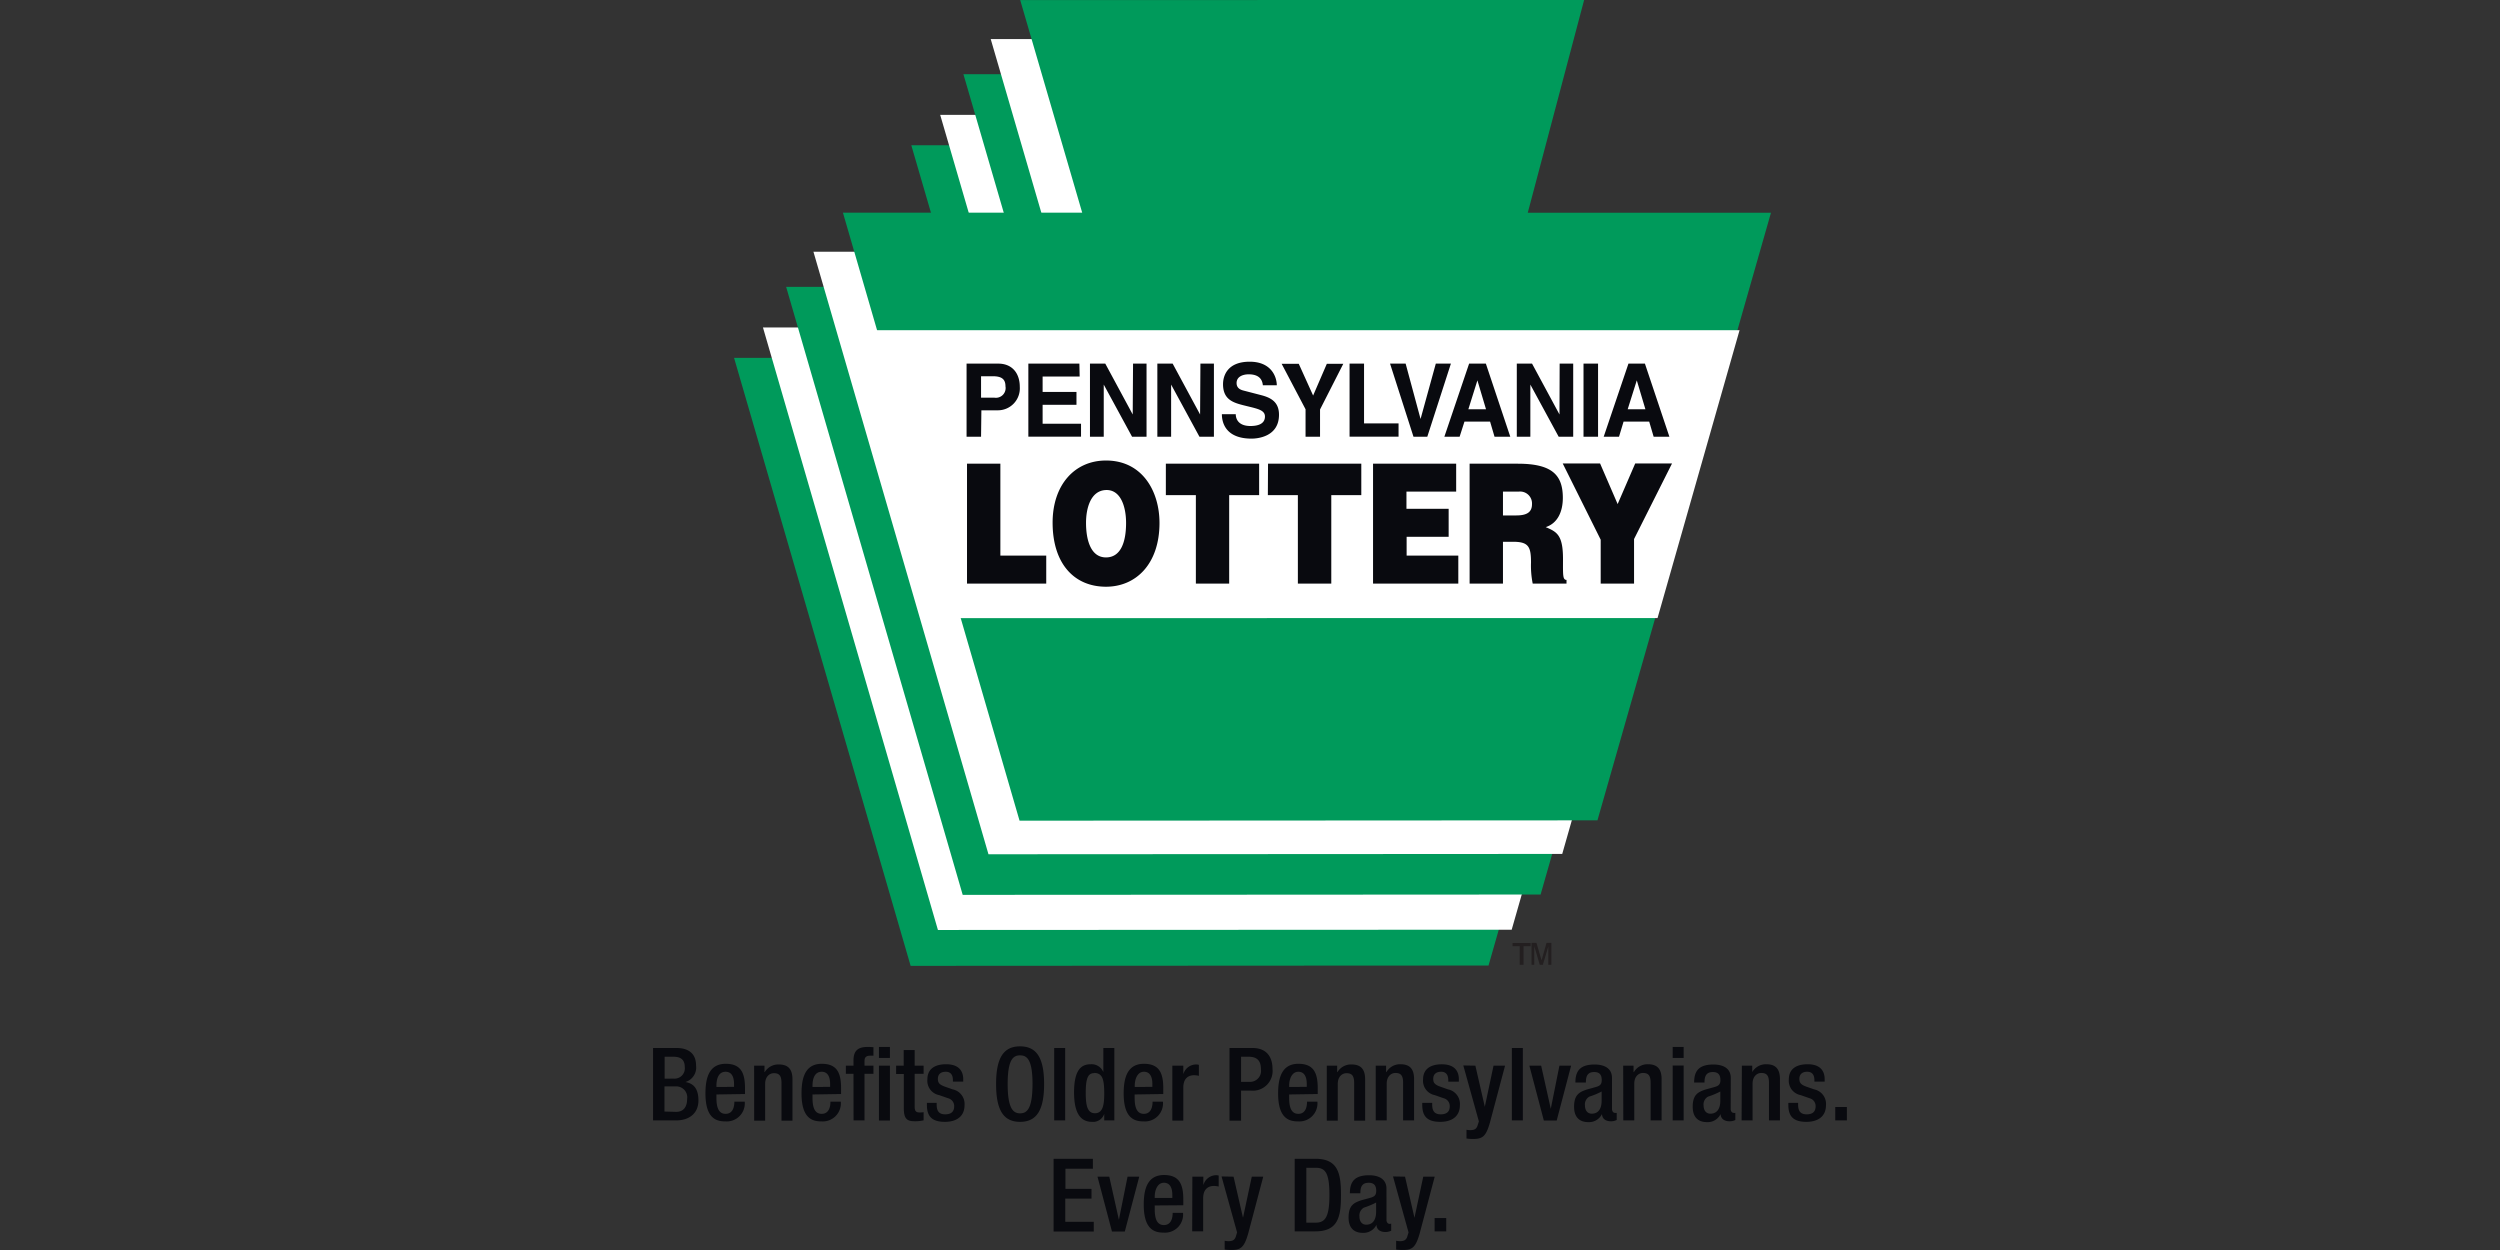
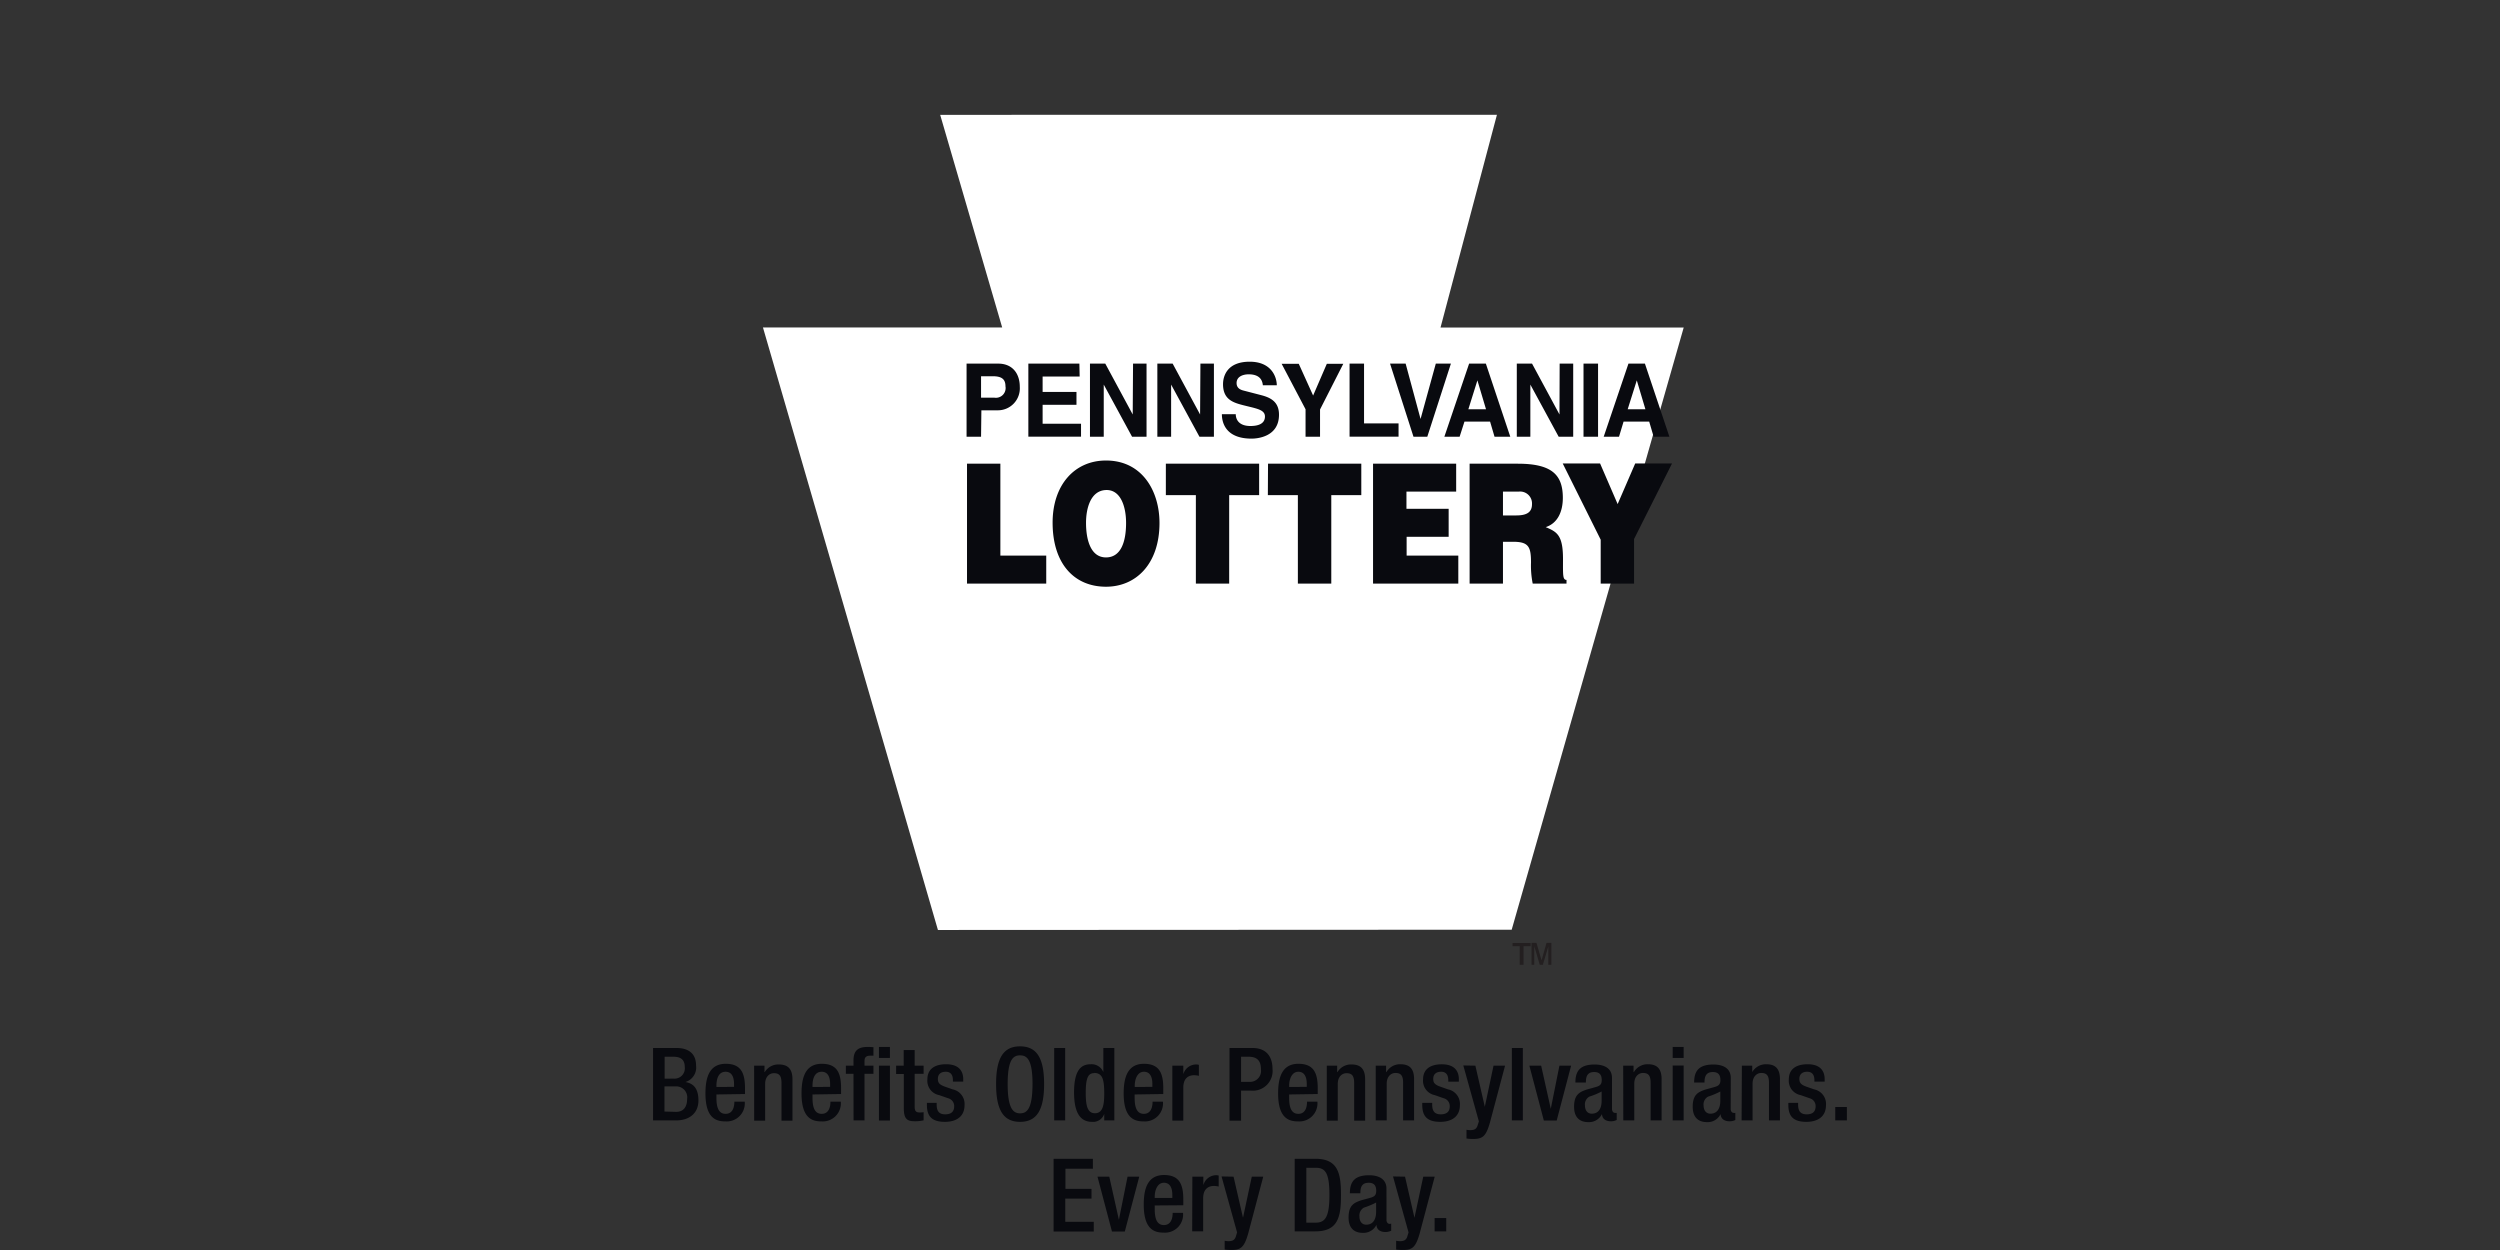
<svg xmlns="http://www.w3.org/2000/svg" viewBox="0 0 529.17 264.58">
  <rect x="0" y="0" width="529.17" height="264.58" fill="#333333" stroke="none" />
  <defs>
    <style>.cls-1{fill:#009a5b;stroke:#009a5b}.cls-2{fill:#fff}.cls-3{fill:#090a0f}</style>
  </defs>
  <g data-name="Layer 1">
-     <path stroke-width="1.161" d="m206.787 76.327-13.123-45.004 117.847-.012-11.94 45.028h51.474l-36.41 127.452-121.448.07L156.15 76.327z" class="cls-1" />
    <path d="m212.13 69.312-13.124-45.004 117.847-.011-11.939 45.027h51.473l-36.41 127.464-121.447.058-37.037-127.534z" class="cls-2" />
-     <path stroke-width="1.161" d="m217.81 61.299-13.113-45.016h117.836l-11.94 45.027h51.474l-36.41 127.452-121.448.07L167.172 61.3z" class="cls-1" />
-     <path d="M222.826 53.285 209.703 8.27h117.835l-11.927 45.016h51.461L330.674 180.75l-121.448.07-37.048-127.534z" class="cls-2" />
-     <path stroke-width="1.161" d="M229.841 45.597 216.717.592 334.553.581l-11.928 45.027h51.462L337.69 173.06l-121.448.07-37.048-127.533z" class="cls-1" />
-     <path d="M368.21 69.893H182.98l19.442 60.95 148.426-.023z" class="cls-2" />
    <path d="M207.658 92.436h-3.066v-15.47h6.713c2.834 0 4.553 1.916 4.553 4.948a4.646 4.646 0 0 1-4.646 4.936h-3.484zm2.846-8.258a2.056 2.056 0 0 0 2.323-2.404c0-1.51-.79-2.137-2.706-2.137h-2.463v4.541zM228.529 79.695h-7.84v3.264h7.166v2.73h-7.166v4.006h8.13v2.74h-11.15V76.967h10.802zM239.83 76.966h2.856v15.47h-3.066l-5.993-11.033v11.033h-2.915v-15.47h3.24l5.808 10.766zM254.091 76.966h2.857v15.47h-3.066l-5.993-11.033v11.033h-2.915v-15.47h3.24l5.808 10.766zM261.57 87.674c0 .86.43 2.497 3.113 2.497 1.452 0 3.066-.371 3.066-2.009 0-1.161-1.161-1.521-2.66-1.916l-1.567-.384c-2.323-.58-4.646-1.161-4.646-4.54 0-1.731.883-4.762 5.645-4.762 4.506 0 5.714 3.1 5.737 4.994h-2.95c-.081-.686-.325-2.323-3.008-2.323-1.161 0-2.555.453-2.555 1.846 0 1.162.94 1.464 1.556 1.615l3.577.929c2.01.51 3.845 1.382 3.845 4.158 0 4.645-4.495 5.063-5.807 5.063-5.366 0-6.284-3.252-6.284-5.168zM279.41 92.436h-3.066v-5.807L271.28 77h3.624l3.042 6.724 2.904-6.724h3.484l-4.924 9.674zM288.724 89.625h7.305v2.81h-10.37V76.967h3.065zM303.915 76.966h3.194l-4.994 15.47h-2.927l-4.959-15.47h3.299l3.159 11.719zM308.956 92.436h-3.229l5.238-15.47h3.542l5.169 15.47h-3.334l-.94-3.194h-5.424zm1.846-5.807h3.74l-1.823-6.12zM330.128 76.966h2.869v15.47h-3.078l-5.993-11.033v11.033h-2.868v-15.47h3.228l5.807 10.766zM338.258 92.436h-3.078v-15.47h3.078zM342.694 92.436h-3.24l5.238-15.47h3.484l5.18 15.47h-3.333l-.94-3.194h-5.425zm1.835-5.807h3.752l-1.824-6.12zM204.685 123.527V98.15h7.062v19.453h9.709v5.924zM245.427 110.693c0 8.64-4.947 13.496-11.323 13.496-6.771 0-11.3-4.925-11.3-13.566 0-7.967 4.645-13.147 11.3-13.147 7.7 0 11.323 6.516 11.323 13.217zm-15.55 0c0 3.24.835 7.294 4.227 7.294 3.054 0 4.25-3.101 4.25-7.294 0-3.484-1.161-7.12-4.309-6.968s-4.169 3.763-4.169 6.968zM246.774 98.15h19.744v6.655h-6.341v18.722h-7.05v-18.722h-6.353zM268.4 98.15h19.744v6.655h-6.353v18.722h-7.073v-18.722h-6.353zM290.629 123.527V98.15h17.595v5.912h-10.522v3.635h8.931v5.923h-8.896v3.983h10.94v5.924zM318.13 114.677v8.85h-7.06V98.15h10.185c7.19 0 9.547 2.323 9.547 7.224 0 2.927-1.104 5.389-3.624 6.202 2.323.987 3.659 1.614 3.659 6.736 0 3.31-.093 4.436.743 4.436v.779h-7.154a19.128 19.128 0 0 1-.36-4.449c0-3.31-.477-4.401-3.775-4.401zm0-5.575h2.788c2.195 0 3.357-.627 3.357-2.392a2.52 2.52 0 0 0-2.846-2.648h-3.298zM345.877 123.527h-7.062v-9.292l-8.036-16.131h7.909l3.716 8.594 3.717-8.594h7.793l-8.037 15.992zM138.23 221.827h4.97c2.324 0 4.135 1.01 4.135 3.717a3.205 3.205 0 0 1-2.253 3.484c1.673.302 2.753 1.313 2.753 3.926s-1.847 4.204-4.739 4.204h-4.866zm4.39 6.481a2.172 2.172 0 0 0 2.323-2.439c0-1.823-1.162-2.195-2.474-2.195h-1.788v4.646zm.5 7.038c1.463 0 2.322-.952 2.322-2.718a2.323 2.323 0 0 0-2.473-2.67h-2.323v5.318zM151.644 231.665v.615c0 1.556.198 3.484 1.94 3.484s1.858-1.893 1.858-2.578h2.195a3.833 3.833 0 0 1-4.065 4.181c-1.905 0-4.25-.57-4.25-5.923 0-3.043.65-6.272 4.285-6.272 3.229 0 4.088 1.94 4.088 5.169v1.23zm3.728-1.603v-.616c0-1.463-.476-2.59-1.788-2.59-1.487 0-1.94 1.464-1.94 2.974v.232zM159.623 225.567h2.195v1.359h.058a3.333 3.333 0 0 1 2.973-1.614c1.766 0 2.892.79 2.892 3.147v8.745h-2.323v-7.955c0-1.51-.441-2.09-1.614-2.09-.94 0-1.847.754-1.847 2.264v7.781h-2.322zM171.98 231.665v.615c0 1.556.198 3.484 1.94 3.484s1.858-1.893 1.858-2.578h2.195a3.844 3.844 0 0 1-4.076 4.181c-1.893 0-4.24-.57-4.24-5.923 0-3.043.64-6.272 4.286-6.272 3.229 0 4.088 1.94 4.088 5.169v1.23zm3.728-1.603v-.616c0-1.463-.476-2.59-1.788-2.59-1.487 0-1.94 1.464-1.94 2.974v.232zM180.656 227.286h-1.614v-1.719h1.614v-1.08c0-2.195 1.057-2.88 2.962-2.88a10.081 10.081 0 0 1 1.265.058v1.788h-.65c-.86 0-1.243.326-1.243 1.104v1.01h1.893v1.72h-1.893v9.871h-2.322zM186.045 221.607h2.323v2.323h-2.323zm0 3.96h2.323v11.614h-2.323zM189.68 225.567h1.603v-3.298h2.323v3.298h1.893v1.72h-1.893v6.967c0 .895.255 1.22 1.056 1.22a5.203 5.203 0 0 0 .837-.058v1.719a7.688 7.688 0 0 1-1.87.197c-1.58 0-2.323-.43-2.323-2.799v-7.2h-1.626zM201.7 228.947v-.302c0-.93-.325-1.789-1.52-1.789-.93 0-1.662.43-1.662 1.51 0 .906.407 1.266 1.638 1.696l1.486.522a3.147 3.147 0 0 1 2.52 3.334c0 2.485-1.811 3.542-4.157 3.542-2.938 0-3.81-1.359-3.81-3.6v-.419h2.068v.36c0 1.336.464 2.068 1.8 2.068s1.905-.639 1.905-1.696a1.696 1.696 0 0 0-1.278-1.707l-1.893-.662a3.09 3.09 0 0 1-2.497-3.357c0-2.171 1.568-3.182 3.96-3.182 2.95 0 3.624 1.72 3.624 3.16v.522zM210.84 229.458c0-5.494 1.545-7.979 5.076-7.979s5.087 2.485 5.087 7.979-1.556 8.002-5.087 8.002-5.075-2.509-5.075-8.002zm7.712 0c0-5.168-1.161-6.074-2.636-6.074s-2.625.906-2.625 6.074 1.162 6.202 2.625 6.202 2.636-.964 2.636-6.26zM223.14 221.827h2.323v15.331h-2.323zM233.732 235.764a2.474 2.474 0 0 1-2.59 1.696c-2.718 0-3.798-2.323-3.798-6.248 0-5.157 1.812-5.947 3.577-5.947a2.694 2.694 0 0 1 2.625 1.661v-5.099h2.323v15.331h-2.137zm-2.114-8.617c-1.335 0-1.8 1.08-1.8 4.204 0 2.625.337 4.286 1.951 4.286s1.963-1.638 1.963-4.112c0-2.81-.267-4.413-2.114-4.413zM240.166 231.665v.615c0 1.556.198 3.484 1.94 3.484s1.858-1.893 1.858-2.578h2.195a3.833 3.833 0 0 1-4.065 4.181c-1.893 0-4.25-.57-4.25-5.923 0-3.043.65-6.272 4.285-6.272 3.229 0 4.1 1.94 4.1 5.169v1.23zm3.751-1.603v-.616c0-1.463-.464-2.59-1.788-2.59s-1.94 1.464-1.94 2.974v.232zM248.145 225.567h2.323v1.812a2.845 2.845 0 0 1 2.74-2.067 2.102 2.102 0 0 1 .558.081v2.323a4.982 4.982 0 0 0-.976-.128c-1.056 0-2.322.476-2.322 2.636v6.969h-2.323zM260.247 221.827h4.866c2.95 0 4.24 1.847 4.24 4.472a4.17 4.17 0 0 1-4.496 4.553h-2.16v6.352h-2.45zm2.45 7.166h1.754a2.323 2.323 0 0 0 2.45-2.648c0-1.66-.661-2.67-2.624-2.67h-1.58zM272.871 231.665v.615c0 1.556.198 3.484 1.94 3.484s1.846-1.893 1.846-2.578h2.195a3.833 3.833 0 0 1-4.065 4.181c-1.893 0-4.25-.57-4.25-5.923 0-3.043.65-6.272 4.285-6.272 3.24 0 4.1 1.94 4.1 5.169v1.23zm3.728-1.603v-.616c0-1.463-.476-2.59-1.788-2.59s-1.94 1.464-1.94 2.974v.232zM280.838 225.567h2.195v1.359h.07a3.322 3.322 0 0 1 2.973-1.614c1.766 0 2.88.79 2.88 3.147v8.745h-2.322v-7.955c0-1.51-.453-2.09-1.615-2.09-.952 0-1.858.754-1.858 2.264v7.781h-2.323zM291.198 225.567h2.195v1.359h.07a3.322 3.322 0 0 1 2.973-1.66c1.765 0 2.88.789 2.88 3.147v8.745h-2.323v-7.956c0-1.51-.453-2.09-1.614-2.09-.952 0-1.858.755-1.858 2.265v7.781h-2.323zM306.552 228.947v-.302c0-.93-.325-1.789-1.522-1.789-.929 0-1.66.43-1.66 1.51 0 .906.406 1.266 1.637 1.696l1.487.522a3.147 3.147 0 0 1 2.52 3.334c0 2.485-1.812 3.542-4.158 3.542-2.927 0-3.81-1.359-3.81-3.6v-.419h2.103v.36c0 1.336.476 2.068 1.812 2.068s1.904-.639 1.904-1.696a1.696 1.696 0 0 0-1.277-1.707l-1.893-.662a3.09 3.09 0 0 1-2.474-3.345c0-2.172 1.568-3.182 3.96-3.182 2.95 0 3.612 1.719 3.612 3.159v.522zM312.289 225.567l1.998 8.7 1.846-8.7h2.44l-3.195 12.02c-.894 3.16-1.649 3.566-4.041 3.485a6.295 6.295 0 0 1-.93-.093v-1.847a4.17 4.17 0 0 0 .755.082c.802 0 1.313-.163 1.568-.906l.302-.941-3.298-11.846zM320.012 221.827h2.323v15.331h-2.323zM323.717 225.567h2.497l2.033 9.129 1.835-9.129h2.473l-3.054 11.614h-2.718zM341.208 234.742c0 .43.255.813.604.813a.976.976 0 0 0 .395 0v1.51a2.834 2.834 0 0 1-1.162.279c-1.033 0-1.893-.407-1.962-1.533a3.031 3.031 0 0 1-2.892 1.707c-1.847 0-3.008-1.034-3.008-3.252 0-2.59 1.161-3.124 2.694-3.647l1.8-.5c.848-.231 1.36-.475 1.36-1.486s-.361-1.719-1.592-1.719c-1.556 0-1.765 1.104-1.765 2.219h-2.219c0-2.45 1.01-3.81 4.065-3.81 2.044 0 3.682.79 3.682 2.846zm-2.195-3.705a15.017 15.017 0 0 1-2.59 1.08 1.893 1.893 0 0 0-.94 1.87c0 .964.475 1.742 1.44 1.742 1.405 0 2.09-1.056 2.09-2.752zM343.577 225.567h2.195v1.359h.07a3.333 3.333 0 0 1 2.973-1.66c1.765 0 2.892.789 2.892 3.147v8.745h-2.323v-7.956c0-1.51-.453-2.09-1.614-2.09-.94 0-1.847.755-1.847 2.265v7.781H343.6zM354.053 223.93h2.323v-2.323h-2.323zm0 13.228h2.323v-11.614h-2.323zM366.329 234.742c0 .43.255.813.604.813a.883.883 0 0 0 .383 0v1.51a2.776 2.776 0 0 1-1.161.279c-1.034 0-1.893-.407-1.963-1.533a3.02 3.02 0 0 1-2.88 1.707c-1.859 0-3.02-1.034-3.02-3.252 0-2.59 1.161-3.124 2.695-3.647l1.811-.5c.837-.231 1.36-.475 1.36-1.486s-.373-1.719-1.604-1.719c-1.544 0-1.765 1.104-1.765 2.219h-2.195c0-2.45 1.01-3.81 4.077-3.81 2.044 0 3.681.79 3.681 2.846zm-2.195-3.705a15.83 15.83 0 0 1-2.59 1.08 1.881 1.881 0 0 0-.952 1.87c0 .964.476 1.742 1.44 1.742 1.405 0 2.102-1.056 2.102-2.752zM368.698 225.567h2.195v1.359a3.345 3.345 0 0 1 2.973-1.66c1.777 0 2.892.789 2.892 3.147v8.745h-2.322v-7.956c0-1.51-.453-2.09-1.626-2.09-.941 0-1.847.755-1.847 2.265v7.781h-2.323zM384.052 228.947v-.302c0-.93-.325-1.789-1.533-1.789-.918 0-1.65.43-1.65 1.51 0 .906.407 1.266 1.627 1.696l1.486.522a3.136 3.136 0 0 1 2.52 3.334c0 2.485-1.8 3.542-4.157 3.542-2.927 0-3.81-1.359-3.81-3.6v-.419h2.068v.36c0 1.336.476 2.068 1.811 2.068s1.893-.639 1.893-1.696a1.696 1.696 0 0 0-1.265-1.707l-1.894-.662a3.09 3.09 0 0 1-2.508-3.357c0-2.171 1.58-3.182 3.972-3.182 2.95 0 3.612 1.72 3.612 3.16v.522zM388.465 234.313h2.462v2.845h-2.462zM223.012 245.276h8.316v2.102h-5.807v4.263h5.516v2.067h-5.551v4.913h6.028v2.055h-8.502zM232.303 249.062h2.497l2.033 9.129 1.835-9.129h2.474l-3.055 11.614h-2.718zM244.417 255.16v.662c0 1.556.197 3.484 1.94 3.484s1.858-1.893 1.858-2.578h2.195a3.833 3.833 0 0 1-4.077 4.18c-1.893 0-4.239-.568-4.239-5.923 0-3.042.639-6.271 4.286-6.271 3.228 0 4.088 1.94 4.088 5.168v1.231zm3.728-1.591v-.628c0-1.463-.476-2.59-1.789-2.59s-1.94 1.475-1.94 2.974v.244zM252.384 249.062h2.323v1.8a2.869 2.869 0 0 1 2.694-2.113 2.102 2.102 0 0 1 .558.081v2.323a4.843 4.843 0 0 0-.964-.128c-1.057 0-2.323.476-2.323 2.636v6.969h-2.323zM261.106 249.062l1.998 8.7 1.858-8.7h2.427l-3.182 12.02c-.906 3.16-1.66 3.578-4.053 3.485a8.362 8.362 0 0 1-.93-.081v-1.859a4.32 4.32 0 0 0 .756.093c.8 0 1.312-.174 1.58-.906l.29-.952-3.287-11.846zM274.044 245.276h4.379c4.831 0 5.423 3.136 5.423 7.689s-.592 7.676-5.423 7.676h-4.379zm2.462 13.519h2.021c2.033 0 2.869-1.336 2.869-5.807s-.732-5.807-2.869-5.807h-2.02zM293.474 258.237c0 .43.267.813.616.813a.952.952 0 0 0 .383-.058v1.51a2.822 2.822 0 0 1-1.161.279c-1.046 0-1.905-.407-1.963-1.533a3.031 3.031 0 0 1-2.892 1.707c-1.847 0-3.008-1.034-3.008-3.252 0-2.59 1.161-3.124 2.695-3.647l1.811-.487c.837-.244 1.348-.477 1.348-1.487s-.36-1.73-1.592-1.73c-1.556 0-1.765 1.103-1.765 2.218h-2.218c0-2.45 1.01-3.81 4.065-3.81 2.044 0 3.681.802 3.681 2.846zm-2.195-3.704a15.296 15.296 0 0 1-2.578 1.08 1.893 1.893 0 0 0-.952 1.87c0 .975.476 1.742 1.44 1.742 1.405 0 2.09-1.057 2.09-2.753zM297.4 249.062l1.997 8.7 1.859-8.7h2.427l-3.182 12.02c-.906 3.16-1.661 3.578-4.053 3.485a8.362 8.362 0 0 1-.93-.081v-1.859a4.193 4.193 0 0 0 .755.093c.802 0 1.313-.174 1.58-.906l.29-.952-3.287-11.846zM303.66 260.641h2.462v-2.81h-2.462z" class="cls-3" />
    <path d="M158 175.9v-3.39h-1.3v-.59h3.3v.59h-1.3v3.39zm2.16 0v-4h.9l.93 3.18.9-3.18h.89v4h-.56v-3.34l-1 3.34h-.56l-1-3.39v3.39z" style="fill:#231f20" transform="translate(138.23) scale(1.161)" />
  </g>
  <title>Pennsylvania Lottery</title>
</svg>